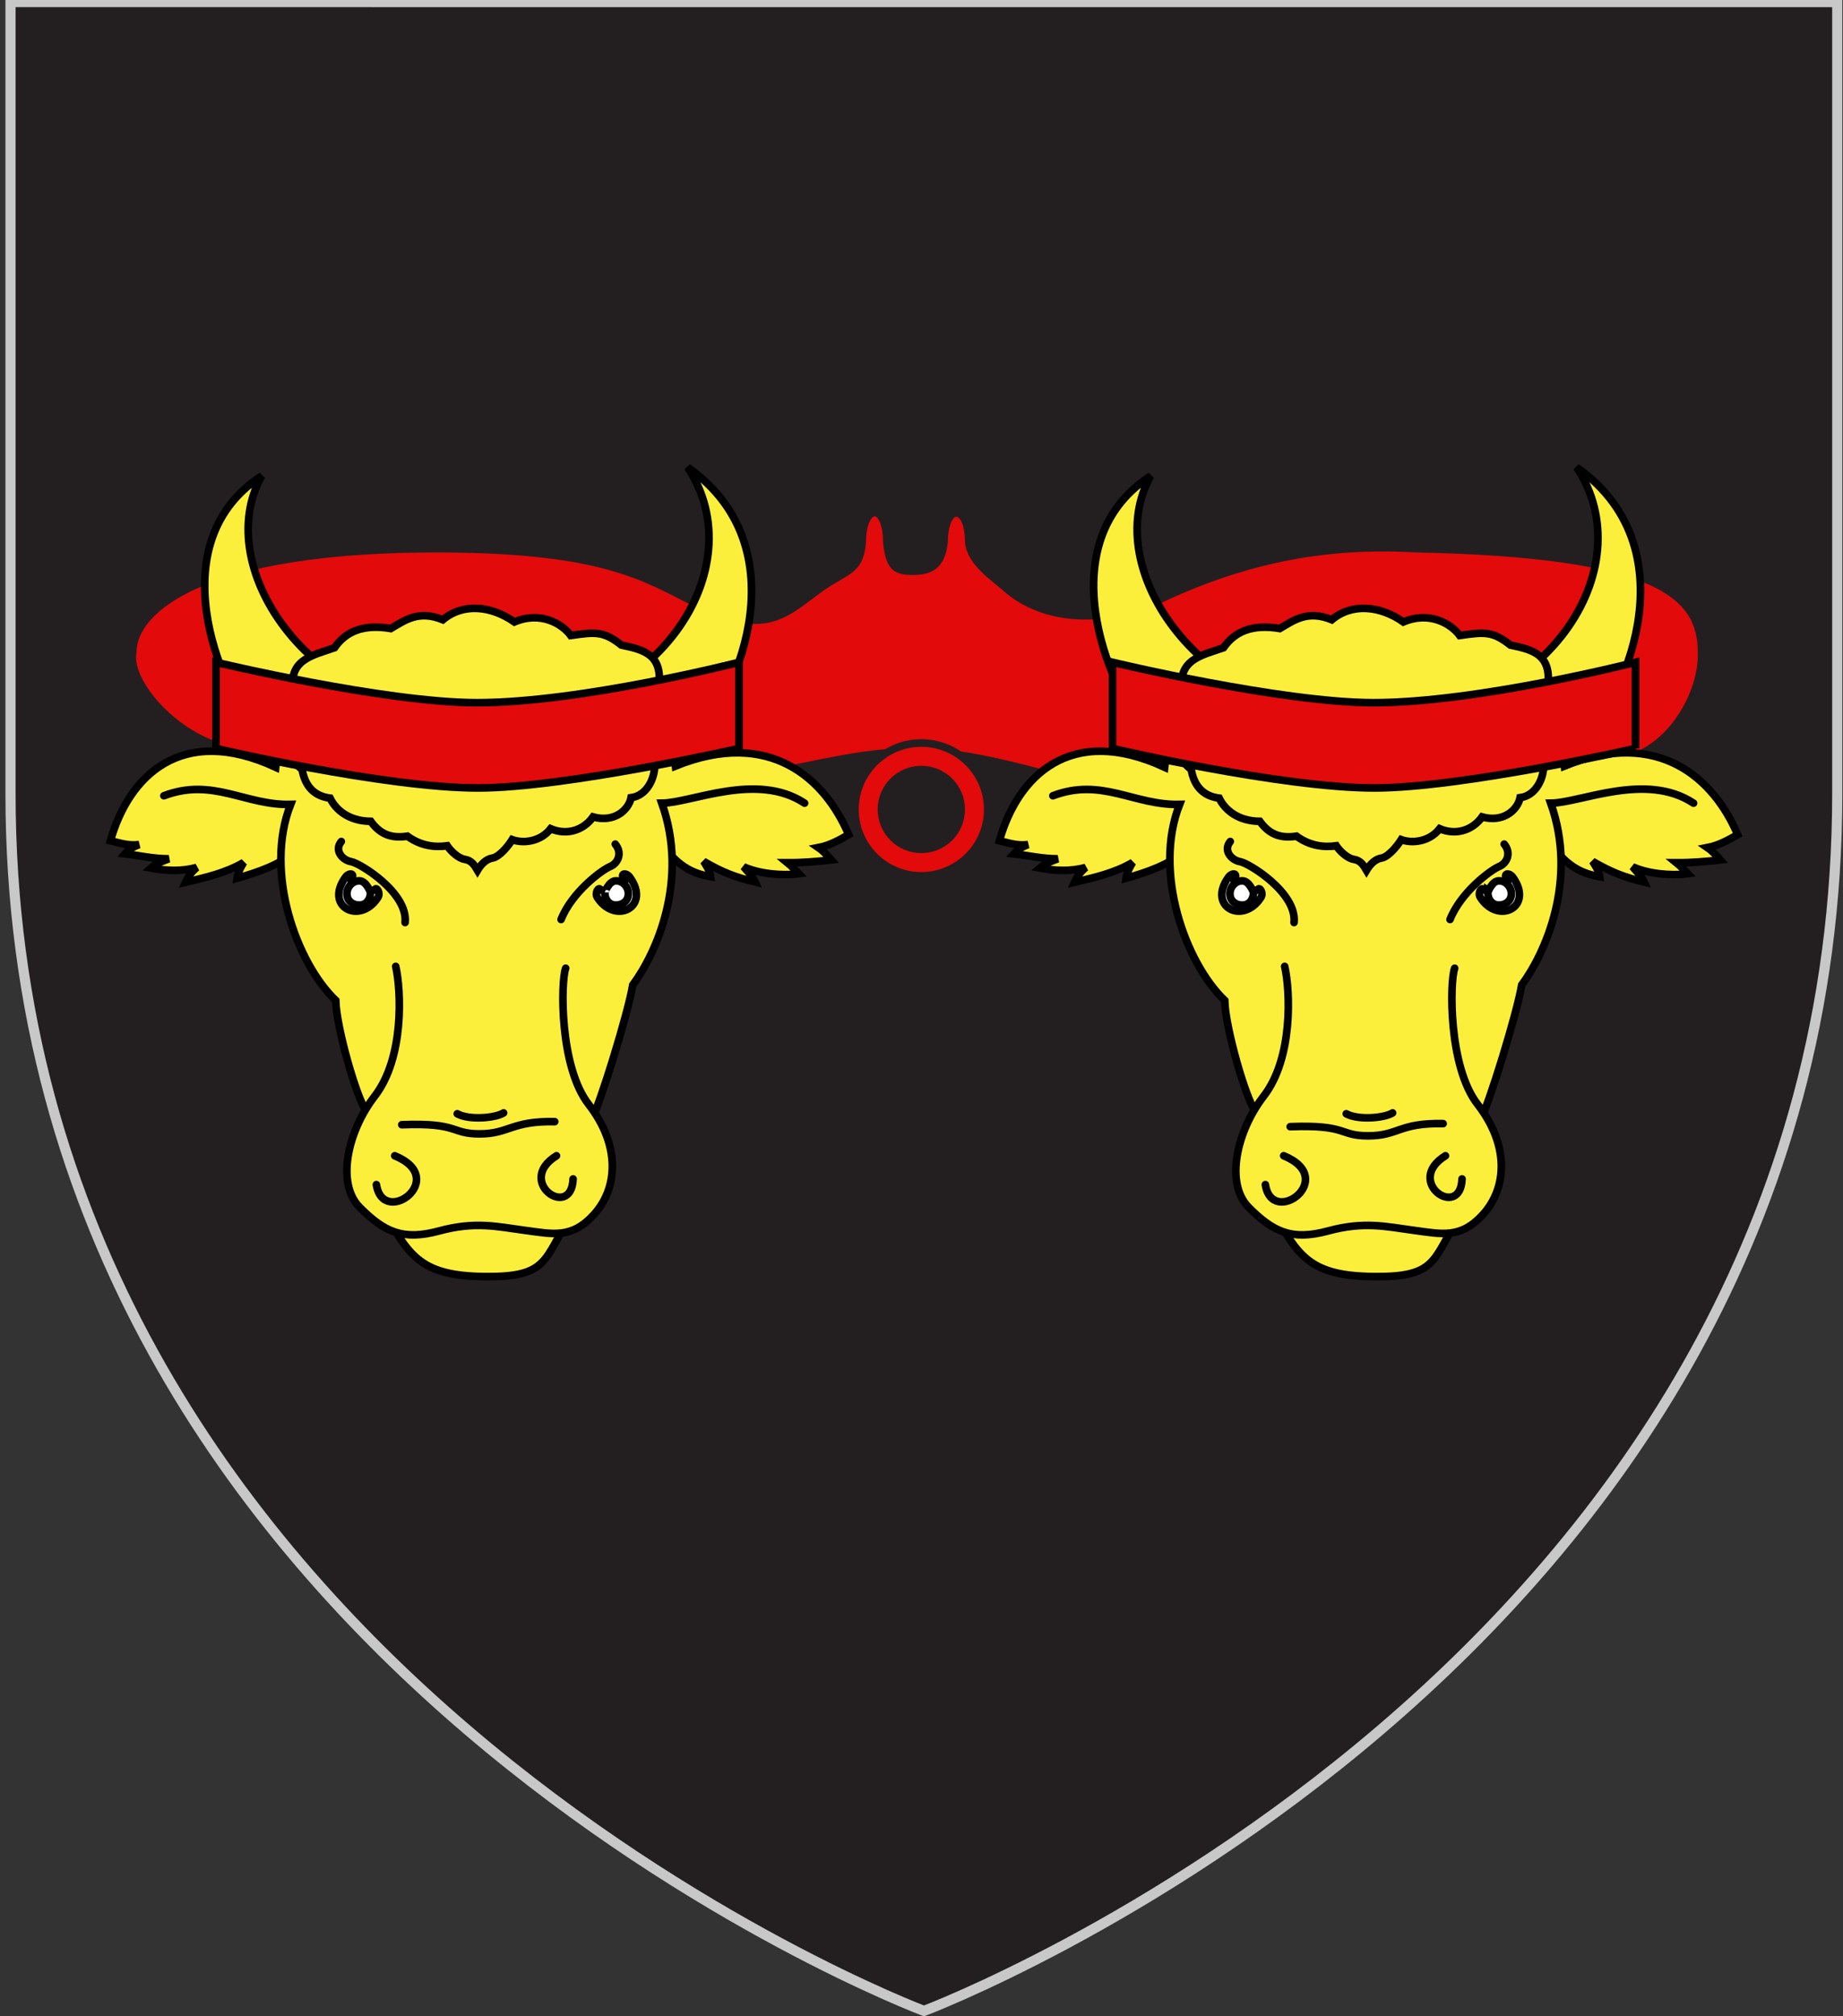
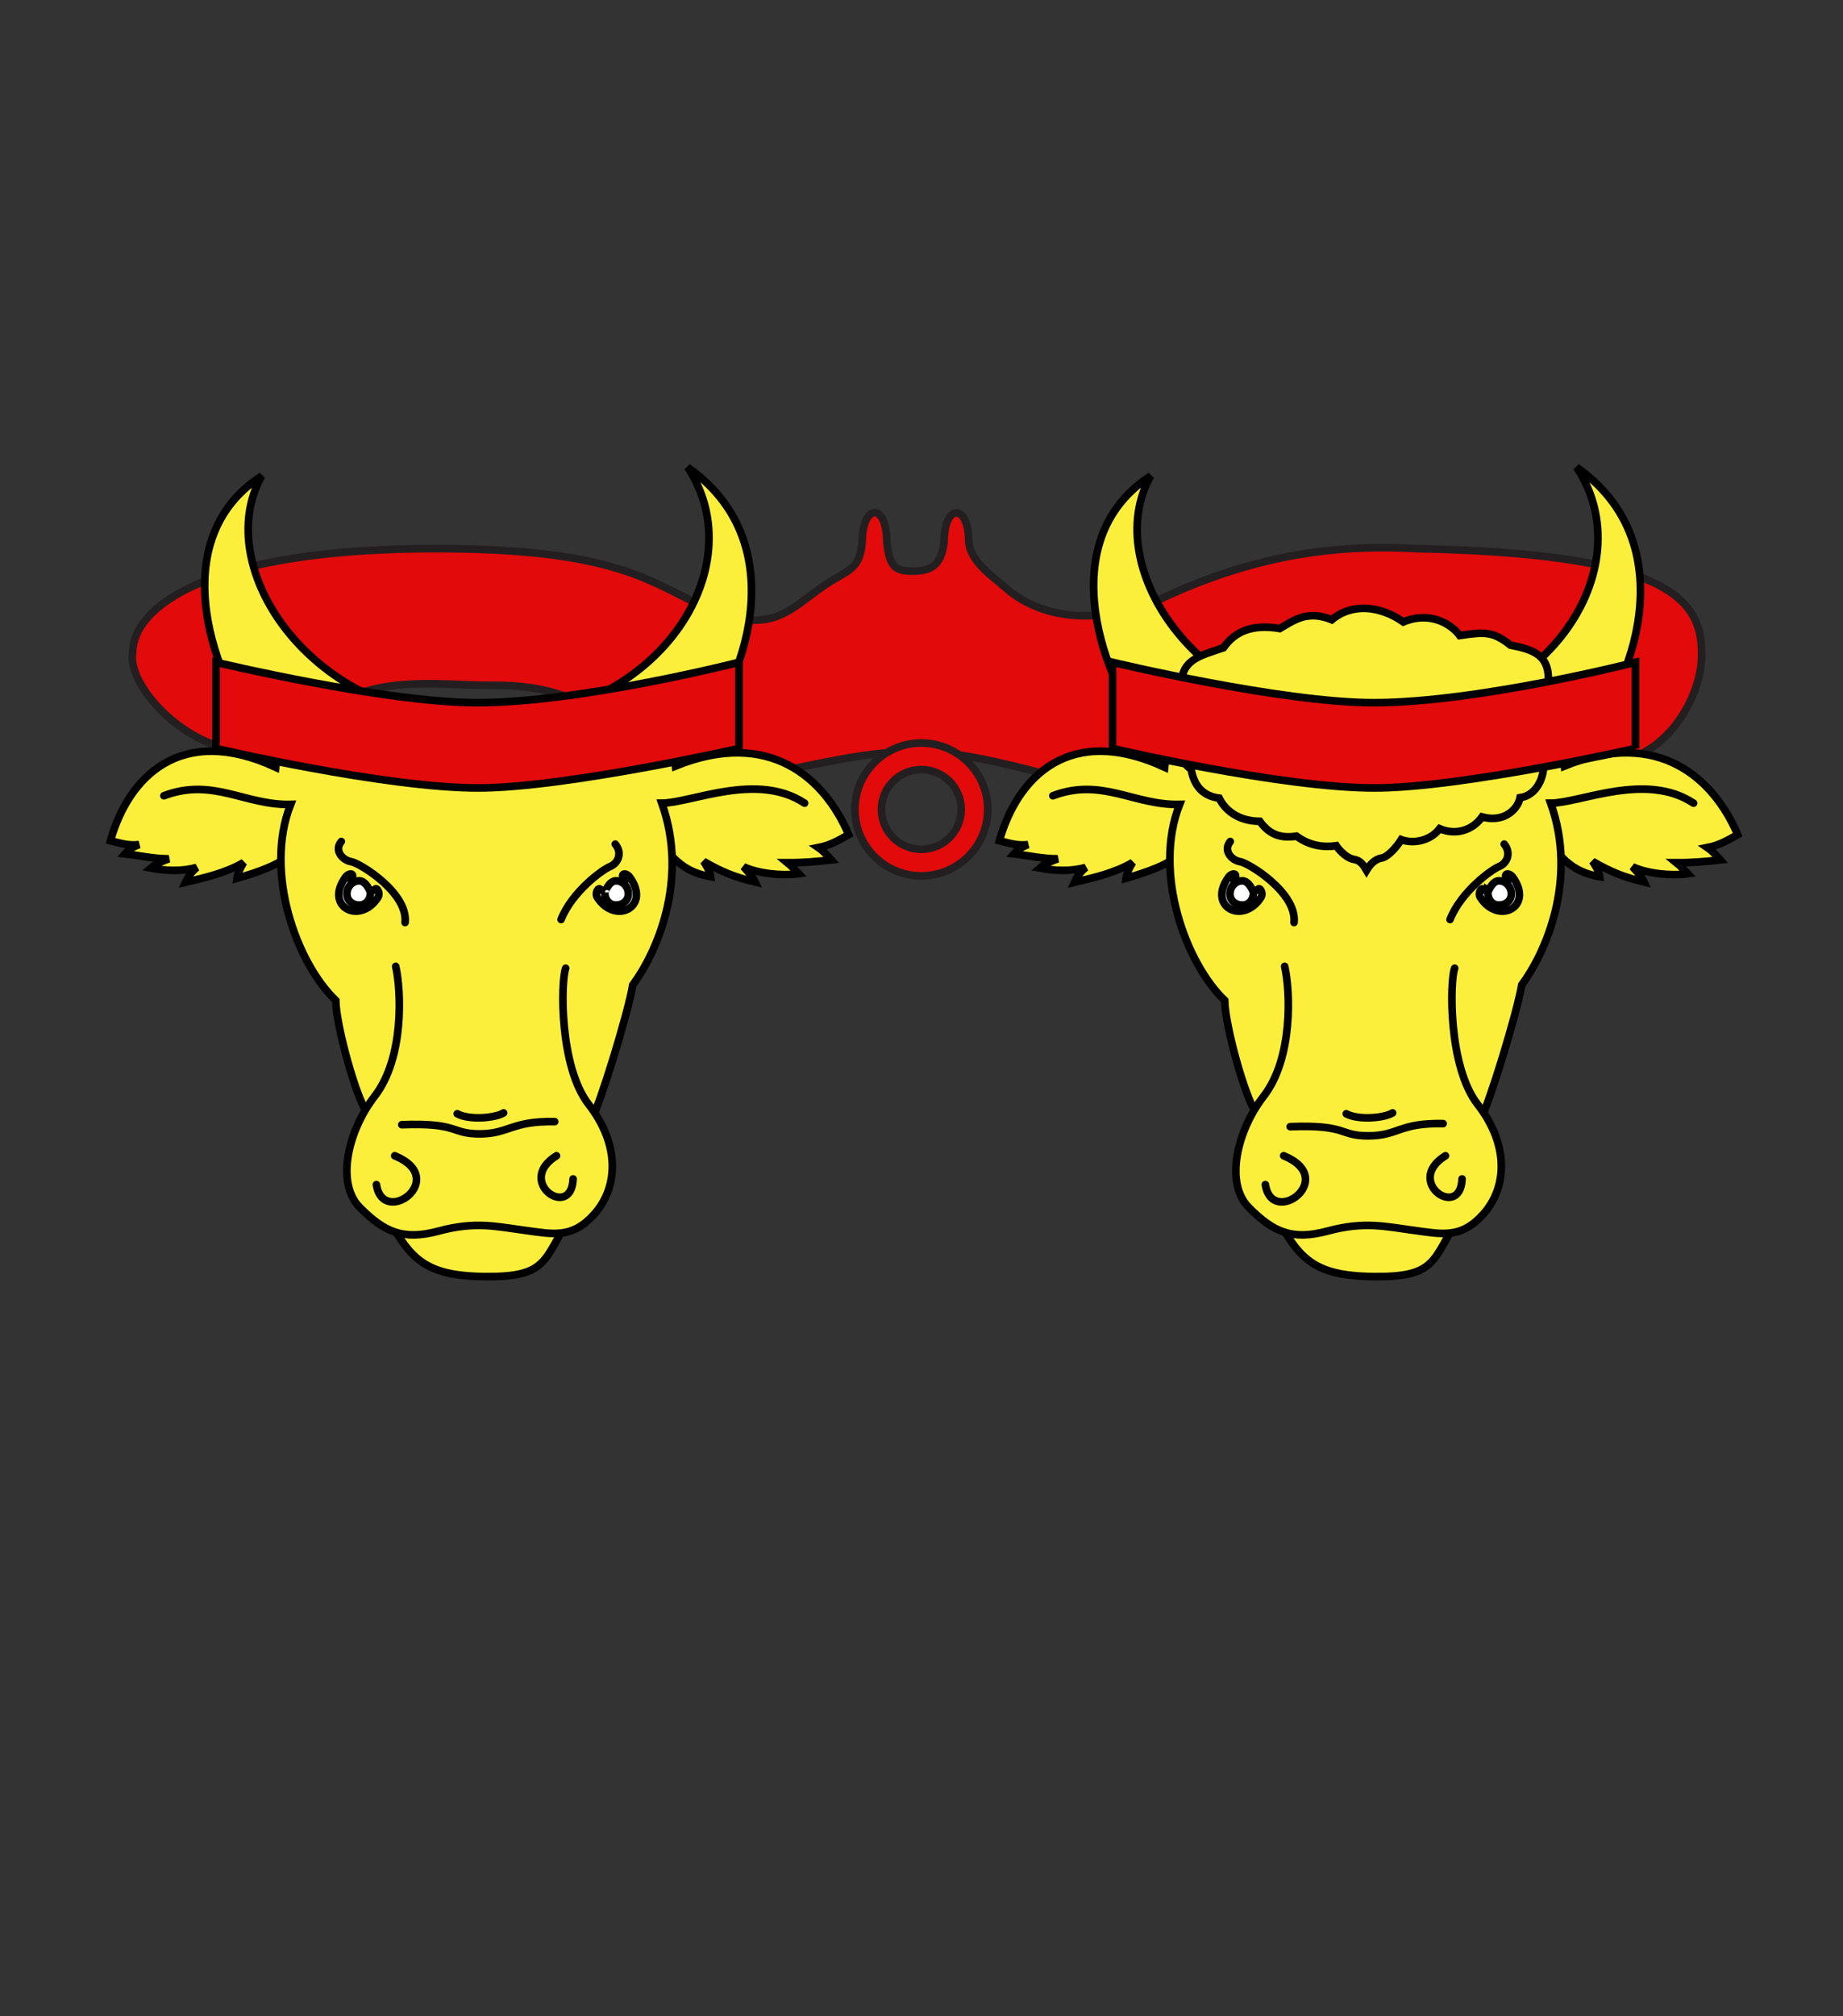
<svg xmlns="http://www.w3.org/2000/svg" version="1.1" id="Layer_1" x="0px" y="0px" width="181.417px" height="198.425px" viewBox="0 0 181.417 198.425" enable-background="new 0 0 181.417 198.425" xml:space="preserve">
  <rect x="0" y="0" width="181.417" height="198.425" fill="#333333" stroke="none" />
-   <path id="path1411_3_" fill="#231F20" stroke="#C8C8C8" d="M90.952,197.898c0,0-89.917-33.836-89.917-119.812  c0-85.984,0-77.882,0-77.882H180.85v77.882C180.862,164.062,90.952,197.898,90.952,197.898z" />
  <g>
    <g id="Joug_1_">
      <path id="Joug" fill="#E20A0A" stroke="#231F20" stroke-width="0.75" d="M68.168,59.179c7.288,3.656,9.143,1.18,12.588-1.297    c2.517-1.81,3.829-1.59,4.11-4.441c0-3.93,2.426-4.047,2.426-0.086c0.279,2.335,0.747,2.854,2.52,2.854    c1.77,0,2.838-0.521,3.118-2.854c0-3.844,2.432-3.844,2.432,0c0.186,1.988,2.488,3.466,3.68,4.527    c2.723,2.423,7.818,4.01,14.709,1.297c8.422-4.04,16.502-5.72,25.611-5.188c23.762,0.472,28.137,4.509,28.137,10.217    c0.201,5.365-5.783,14.562-14.793,9.137c-4.127-2.482-2.826-5.987-12.191-5.673c-15.711,0.527-17.248,3.4-20.316,8.177    c-4.238,6.604-19.697-2.062-29.768-1.825c-9.274-0.472-21.862,5.913-27.824,1.079c-1.275-1.035-2.396-7.799-14.311-7.665    c-5.048,0.057-12.5-1.371-17.225,3.551c-7.686,8.006-18.812-2.371-18.012-6.778c0-4.297,7.028-10.321,30.467-10.217    C59.301,54.061,63.415,56.794,68.168,59.179z" />
      <path fill="#E20A0A" stroke="#231F20" stroke-width="0.75" d="M90.692,73.122c-3.61,0-6.537,2.928-6.537,6.537    s2.926,6.537,6.537,6.537c3.61,0,6.538-2.927,6.538-6.537C97.23,76.049,94.302,73.122,90.692,73.122z M90.692,83.582    c-2.165,0-3.923-1.757-3.923-3.922c0-2.167,1.757-3.923,3.923-3.923c2.167,0,3.922,1.756,3.922,3.923    C94.615,81.825,92.857,83.582,90.692,83.582z" />
    </g>
    <g id="Boeuf_G">
      <path id="path3008" fill="#FCEF3C" stroke="#000000" stroke-width="0.75" d="M63.908,81.904c1.901,1.515,2.469,3.761,6.049,4.372    c-0.073-0.588-0.491-1.176-0.693-1.506c1.776,1.037,3.081,1.556,5.073,2.033c-0.279-0.616-0.816-1.103-1.138-1.503    c1.414,0.665,3.754,0.922,5.429,0.684c-0.373-0.391-0.746-0.78-1.119-1.084c1.481,0.01,2.88-0.109,4.319-0.272    c-0.381-0.433-0.76-0.865-1.27-1.214c1.101-0.212,2.014-0.717,2.983-1.274c-2.344-5.516-7.774-10.505-17.057-6.749    c-0.241-1.956,0.252-3.023,2.514-4.058c2.395-1.096,10.58-16.979-1.312-25.348c6.615,9.915-2.981,24.924-20.096,24.924    c-16.986,0-26.909-15.062-21.828-24.071c-10.919,7.091-2.915,22.914-0.826,24.191c2.121,1.296,2.451,2.526,2.209,4.481    c-9.282-4.303-14.478,0.86-16.273,7.227c1.014,0.256,1.812,0.511,2.826,0.38c-0.594,0.218-1.019,0.479-1.398,0.912    c1.439,0.163,2.837,0.496,4.319,0.486c-0.587,0.22-1.219,0.438-1.765,0.913c1.502,0.28,3.044,0.347,4.503-0.061    c-0.494,0.443-0.816,0.844-1.096,1.46c1.993-0.478,3.943-0.91,5.721-1.947c-0.203,0.33-0.578,0.961-0.652,1.549    c2.118-0.612,4.104-1.266,6.007-2.781" />
      <path id="path3010" fill="#FCEF3C" stroke="#000000" stroke-width="0.75" stroke-linecap="round" d="M79.202,79.041    c-4.685-3.104-11.15-0.016-14.057,0c2.693,7.561-0.531,14.754-2.859,17.888c-0.44,2.708-3.264,11.881-4.043,13.199    c-0.802,1.354,0.669,5.129-2.131,9.649c-2.622,4.224-2.178,5.919-8.366,5.854c-6.231-0.062-7.462-1.928-9.934-6.44    c-2.553-4.658-0.625-8.346-1.77-9.869c-0.92-1.224-2.927-8.159-2.994-10.868c-3.85-3.682-7.074-12.58-4.441-19.289    c-4.487,0.107-7.667-2.677-12.474-0.852" />
      <path id="path3012" fill="#FCEF3C" stroke="#000000" stroke-width="0.75" stroke-linecap="round" d="M38.951,95.103    c0.548,2.373,0.853,9.004-2.068,12.776c-2.646,3.418-3.833,8.58-1.459,10.952c2.372,2.372,4.197,3.287,7.788,2.312    c3.59-0.974,5.72-0.425,8.457-0.062c2.738,0.367,4.624,0.854,6.814-1.579c2.338-2.599,2.616-6.756-0.547-10.832    c-2.88-3.71-2.738-12.107-2.252-13.385" />
-       <path id="path3014" fill="#FCEF3C" stroke="#000000" stroke-width="0.75" d="M43.592,60.991c1.968-1.65,4.735-1.4,7.042,0.216    c2.607-1.095,4.717,0.2,5.55,1.334c2.468-0.356,3.242-0.426,4.99,0.946c2.21,0.46,4.342,0.916,3.571,4.689    c0.745,1.412,0.88,2.66-0.086,3.614c0.682,1.479,0.676,2.365-0.215,3.485c0.015,1.349-0.776,3.025-2.323,3.227    c-0.242,1.202-1.639,2.479-3.743,1.894c-1.006,1.386-2.655,1.807-4.174,1.161c-1.029,1.314-2.741,1.457-3.787,1.076    c-0.415,0.674-1.296,1.707-1.935,1.807c-0.646,0.102-1.148,0.646-1.479,1.206c-0.329-0.561-0.615-0.976-1.262-1.076    c-0.64-0.1-1.39-0.832-1.72-1.334c-1.217,0.168-2.584,0.023-3.916-0.946c-1.474,0.214-2.608-0.077-3.613-1.463    c-2.191-0.016-3.459-1.162-4.002-2.28c-1.546-0.201-2.468-1.146-2.753-2.84c-1.256-0.834-1.212-2.424-1.119-4.044    c-1.229-1.006-0.795-2.264,0.259-3.613c-0.542-3.167,1.941-3.561,4.044-4.302c1.121-1.608,2.828-2.345,5.55-1.894    C39.864,61.038,41.195,60.018,43.592,60.991z" />
      <path id="path3016" fill="#FCEF3C" stroke="#000000" stroke-width="0.75" stroke-linecap="round" d="M33.598,82.812    c-0.734,0.884,0.115,1.845,0.973,1.987c0.864,0.146,5.605,3.059,5.305,5.989" />
      <path id="path3018" fill="#FCEF3C" stroke="#000000" stroke-width="0.75" stroke-linecap="round" d="M60.562,83.071    c0.733,0.884,0.271,1.887-0.5,2.204c-0.81,0.332-3.756,2.498-4.832,5.215" />
      <path id="path3020" fill="#FCEF3C" stroke="#000000" stroke-width="0.75" stroke-linecap="round" d="M39.548,110.685    c5.679-0.216,4.795,0.902,7.659,0.902c2.906,0,3.141-1.29,7.399-1.203" />
      <path id="path3022" fill="#FCEF3C" stroke="#000000" stroke-width="0.75" stroke-linecap="round" d="M45.011,109.608    c1.162,0.646,3.743,0.431,4.562-0.085" />
      <path id="path3024" fill="#FCEF3C" stroke="#000000" stroke-width="0.75" stroke-linecap="round" d="M54.779,113.741    c-4.118,2.55,1.479,6.389,1.635,2.279" />
      <path id="path3026" fill="#FCEF3C" stroke="#000000" stroke-width="0.75" stroke-linecap="round" d="M38.857,113.741    c5.452,2.248-1.134,7.122-1.808,2.838" />
      <g id="Yeux_1_">
        <g>
          <path id="path3028" fill="#FFFFFF" stroke="#000000" stroke-width="0.75" d="M34.013,86.318      c-2.134,2.935,1.423,4.731,3.184,2.006c0.296-0.46-0.142-1.099-0.311-0.766c-0.285,0.4-2.405-0.792-2.392-0.845      C35.083,85.851,34.345,85.861,34.013,86.318z" />
          <path id="path3032" fill="#FFFFFF" stroke="#000000" stroke-width="0.75" d="M36.468,87.827c0,0.659-0.396,1.243-1.099,1.243      c-0.704,0-1.22-0.451-1.22-1.111c0-0.658,0.517-1.275,1.22-1.275C36.07,86.683,36.468,87.827,36.468,87.827z" />
        </g>
        <g>
          <path id="path3028_2_" fill="#FFFFFF" stroke="#000000" stroke-width="0.75" d="M61.507,86.713      c0.013,0.053-2.107,1.245-2.393,0.845c-0.169-0.333-0.606,0.306-0.311,0.766c1.761,2.726,5.317,0.929,3.184-2.006      C61.656,85.861,60.917,85.851,61.507,86.713z" />
          <path id="path3032_2_" fill="#FFFFFF" stroke="#000000" stroke-width="0.75" d="M60.632,86.683c0.703,0,1.22,0.617,1.22,1.275      c0,0.66-0.516,1.111-1.22,1.111s-1.1-0.584-1.1-1.243C59.532,87.827,59.931,86.683,60.632,86.683z" />
        </g>
      </g>
      <path fill="#E20A0A" stroke="#000000" stroke-width="0.75" d="M72.744,73.657c0,0-17.119,3.888-25.687,3.888    c-9.188,0-25.794-3.888-25.794-3.888v-8.48c0,0,16.607,3.976,25.705,3.976c10.247,0,25.776-3.976,25.776-3.976v3.571    L72.744,73.657L72.744,73.657z" />
    </g>
    <g id="Boeuf_D">
      <path id="path3008_1_" fill="#FCEF3C" stroke="#000000" stroke-width="0.75" d="M151.416,81.904    c1.902,1.515,2.469,3.761,6.051,4.372c-0.076-0.588-0.494-1.176-0.695-1.506c1.777,1.037,3.082,1.556,5.072,2.033    c-0.279-0.616-0.816-1.103-1.139-1.503c1.416,0.665,3.756,0.922,5.432,0.684c-0.375-0.391-0.744-0.78-1.121-1.084    c1.482,0.01,2.881-0.109,4.32-0.272c-0.379-0.433-0.762-0.865-1.27-1.214c1.1-0.212,2.012-0.717,2.982-1.274    c-2.346-5.516-7.775-10.505-17.059-6.749c-0.244-1.956,0.25-3.023,2.514-4.058c2.393-1.096,10.576-16.979-1.311-25.348    c6.611,9.915-2.982,24.924-20.096,24.924c-16.986,0-26.912-15.062-21.83-24.071c-10.918,7.091-2.914,22.914-0.824,24.191    c2.123,1.296,2.451,2.526,2.209,4.481c-9.283-4.303-14.477,0.86-16.275,7.227c1.014,0.256,1.814,0.511,2.828,0.38    c-0.596,0.218-1.021,0.479-1.396,0.912c1.436,0.163,2.836,0.496,4.316,0.486c-0.59,0.22-1.219,0.438-1.766,0.913    c1.502,0.28,3.047,0.347,4.504-0.061c-0.494,0.443-0.816,0.844-1.094,1.46c1.994-0.478,3.943-0.91,5.721-1.947    c-0.201,0.33-0.576,0.961-0.65,1.549c2.119-0.612,4.105-1.266,6.006-2.781" />
      <path id="path3010_1_" fill="#FCEF3C" stroke="#000000" stroke-width="0.75" stroke-linecap="round" d="M166.707,79.041    c-4.684-3.104-11.152-0.016-14.061,0c2.693,7.561-0.531,14.754-2.855,17.888c-0.441,2.708-3.262,11.881-4.041,13.199    c-0.801,1.354,0.668,5.129-2.131,9.649c-2.623,4.224-2.18,5.919-8.369,5.854c-6.232-0.062-7.457-1.928-9.93-6.44    c-2.555-4.658-0.627-8.346-1.771-9.869c-0.92-1.224-2.93-8.159-2.994-10.868c-3.85-3.682-7.074-12.58-4.441-19.289    c-4.486,0.107-7.666-2.677-12.473-0.852" />
      <path id="path3012_1_" fill="#FCEF3C" stroke="#000000" stroke-width="0.75" stroke-linecap="round" d="M126.457,95.103    c0.551,2.373,0.854,9.004-2.066,12.776c-2.646,3.418-3.834,8.58-1.461,10.952c2.371,2.372,4.197,3.287,7.787,2.312    c3.594-0.974,5.721-0.425,8.459-0.062c2.738,0.367,4.623,0.854,6.816-1.579c2.338-2.599,2.617-6.756-0.549-10.832    c-2.881-3.71-2.74-12.107-2.252-13.385" />
      <path id="path3014_1_" fill="#FCEF3C" stroke="#000000" stroke-width="0.75" d="M131.099,60.991c1.967-1.65,4.736-1.4,7.043,0.216    c2.607-1.095,4.715,0.2,5.549,1.334c2.467-0.356,3.246-0.426,4.992,0.946c2.209,0.46,4.34,0.916,3.568,4.689    c0.744,1.412,0.879,2.66-0.086,3.614c0.684,1.479,0.678,2.365-0.213,3.485c0.018,1.349-0.773,3.025-2.32,3.227    c-0.244,1.202-1.643,2.479-3.742,1.894c-1.002,1.386-2.656,1.807-4.176,1.161c-1.031,1.314-2.74,1.457-3.783,1.076    c-0.42,0.674-1.299,1.707-1.938,1.807c-0.641,0.102-1.146,0.646-1.479,1.206c-0.33-0.561-0.615-0.976-1.26-1.076    c-0.641-0.1-1.389-0.832-1.719-1.334c-1.215,0.168-2.586,0.023-3.912-0.946c-1.48,0.214-2.609-0.077-3.615-1.463    c-2.189-0.016-3.457-1.162-3.998-2.28c-1.549-0.201-2.467-1.146-2.756-2.84c-1.258-0.834-1.215-2.424-1.119-4.044    c-1.23-1.006-0.795-2.264,0.256-3.613c-0.543-3.167,1.939-3.561,4.041-4.302c1.121-1.608,2.828-2.345,5.549-1.894    C127.371,61.038,128.701,60.018,131.099,60.991z" />
      <path id="path3016_1_" fill="#FCEF3C" stroke="#000000" stroke-width="0.75" stroke-linecap="round" d="M121.103,82.812    c-0.734,0.884,0.113,1.845,0.973,1.987c0.863,0.146,5.605,3.059,5.305,5.989" />
      <path id="path3018_1_" fill="#FCEF3C" stroke="#000000" stroke-width="0.75" stroke-linecap="round" d="M148.066,83.071    c0.732,0.884,0.271,1.887-0.5,2.204c-0.809,0.332-3.756,2.498-4.832,5.215" />
      <path id="path3020_1_" fill="none" d="M127.052,110.685c5.676-0.216,4.791,0.902,7.66,0.902c2.906,0,3.141-1.29,7.4-1.203" />
      <path id="path3022_1_" fill="#FCEF3C" stroke="#000000" stroke-width="0.75" stroke-linecap="round" d="M132.521,109.608    c1.16,0.646,3.742,0.431,4.561-0.085" />
      <path id="path3024_1_" fill="#FCEF3C" stroke="#000000" stroke-width="0.75" stroke-linecap="round" d="M142.285,113.741    c-4.123,2.55,1.479,6.389,1.633,2.279" />
      <path id="path3026_1_" fill="#FCEF3C" stroke="#000000" stroke-width="0.75" stroke-linecap="round" d="M126.363,113.741    c5.453,2.248-1.133,7.122-1.807,2.838" />
      <g id="Yeux_2_">
        <g>
          <path id="path3028_3_" fill="#FFFFFF" stroke="#000000" stroke-width="0.75" d="M120.933,86.318      c-2.135,2.935,1.422,4.731,3.184,2.006c0.297-0.46-0.143-1.099-0.311-0.766c-0.285,0.4-2.406-0.792-2.393-0.845      C122.003,85.851,121.263,85.861,120.933,86.318z" />
          <path id="path3032_3_" fill="#FFFFFF" stroke="#000000" stroke-width="0.75" d="M123.388,87.827c0,0.659-0.396,1.243-1.1,1.243      s-1.219-0.451-1.219-1.111c0-0.658,0.516-1.275,1.219-1.275C122.99,86.683,123.388,87.827,123.388,87.827z" />
        </g>
        <g>
          <path id="path3028_1_" fill="#FFFFFF" stroke="#000000" stroke-width="0.75" d="M148.427,86.713      c0.012,0.053-2.107,1.245-2.393,0.845c-0.17-0.333-0.605,0.306-0.311,0.766c1.76,2.726,5.316,0.929,3.184-2.006      C148.576,85.861,147.835,85.851,148.427,86.713z" />
          <path id="path3032_1_" fill="#FFFFFF" stroke="#000000" stroke-width="0.75" d="M147.552,86.683      c0.703,0,1.219,0.617,1.219,1.275c0,0.66-0.516,1.111-1.219,1.111c-0.705,0-1.1-0.584-1.1-1.243      C146.453,87.827,146.851,86.683,147.552,86.683z" />
        </g>
      </g>
      <path fill="#E20A0A" stroke="#000000" stroke-width="0.75" d="M160.99,73.657c0,0-17.121,3.888-25.688,3.888    c-9.188,0-25.793-3.888-25.793-3.888v-8.48c0,0,16.605,3.976,25.705,3.976c10.246,0,25.775-3.976,25.775-3.976V73.657z" />
      <path id="path3020_2_" fill="#FCEF3C" stroke="#000000" stroke-width="0.75" stroke-linecap="round" d="M127,110.878    c5.678-0.216,4.793,0.902,7.656,0.902c3.029,0,3.033-1.292,7.4-1.203" />
    </g>
  </g>
</svg>